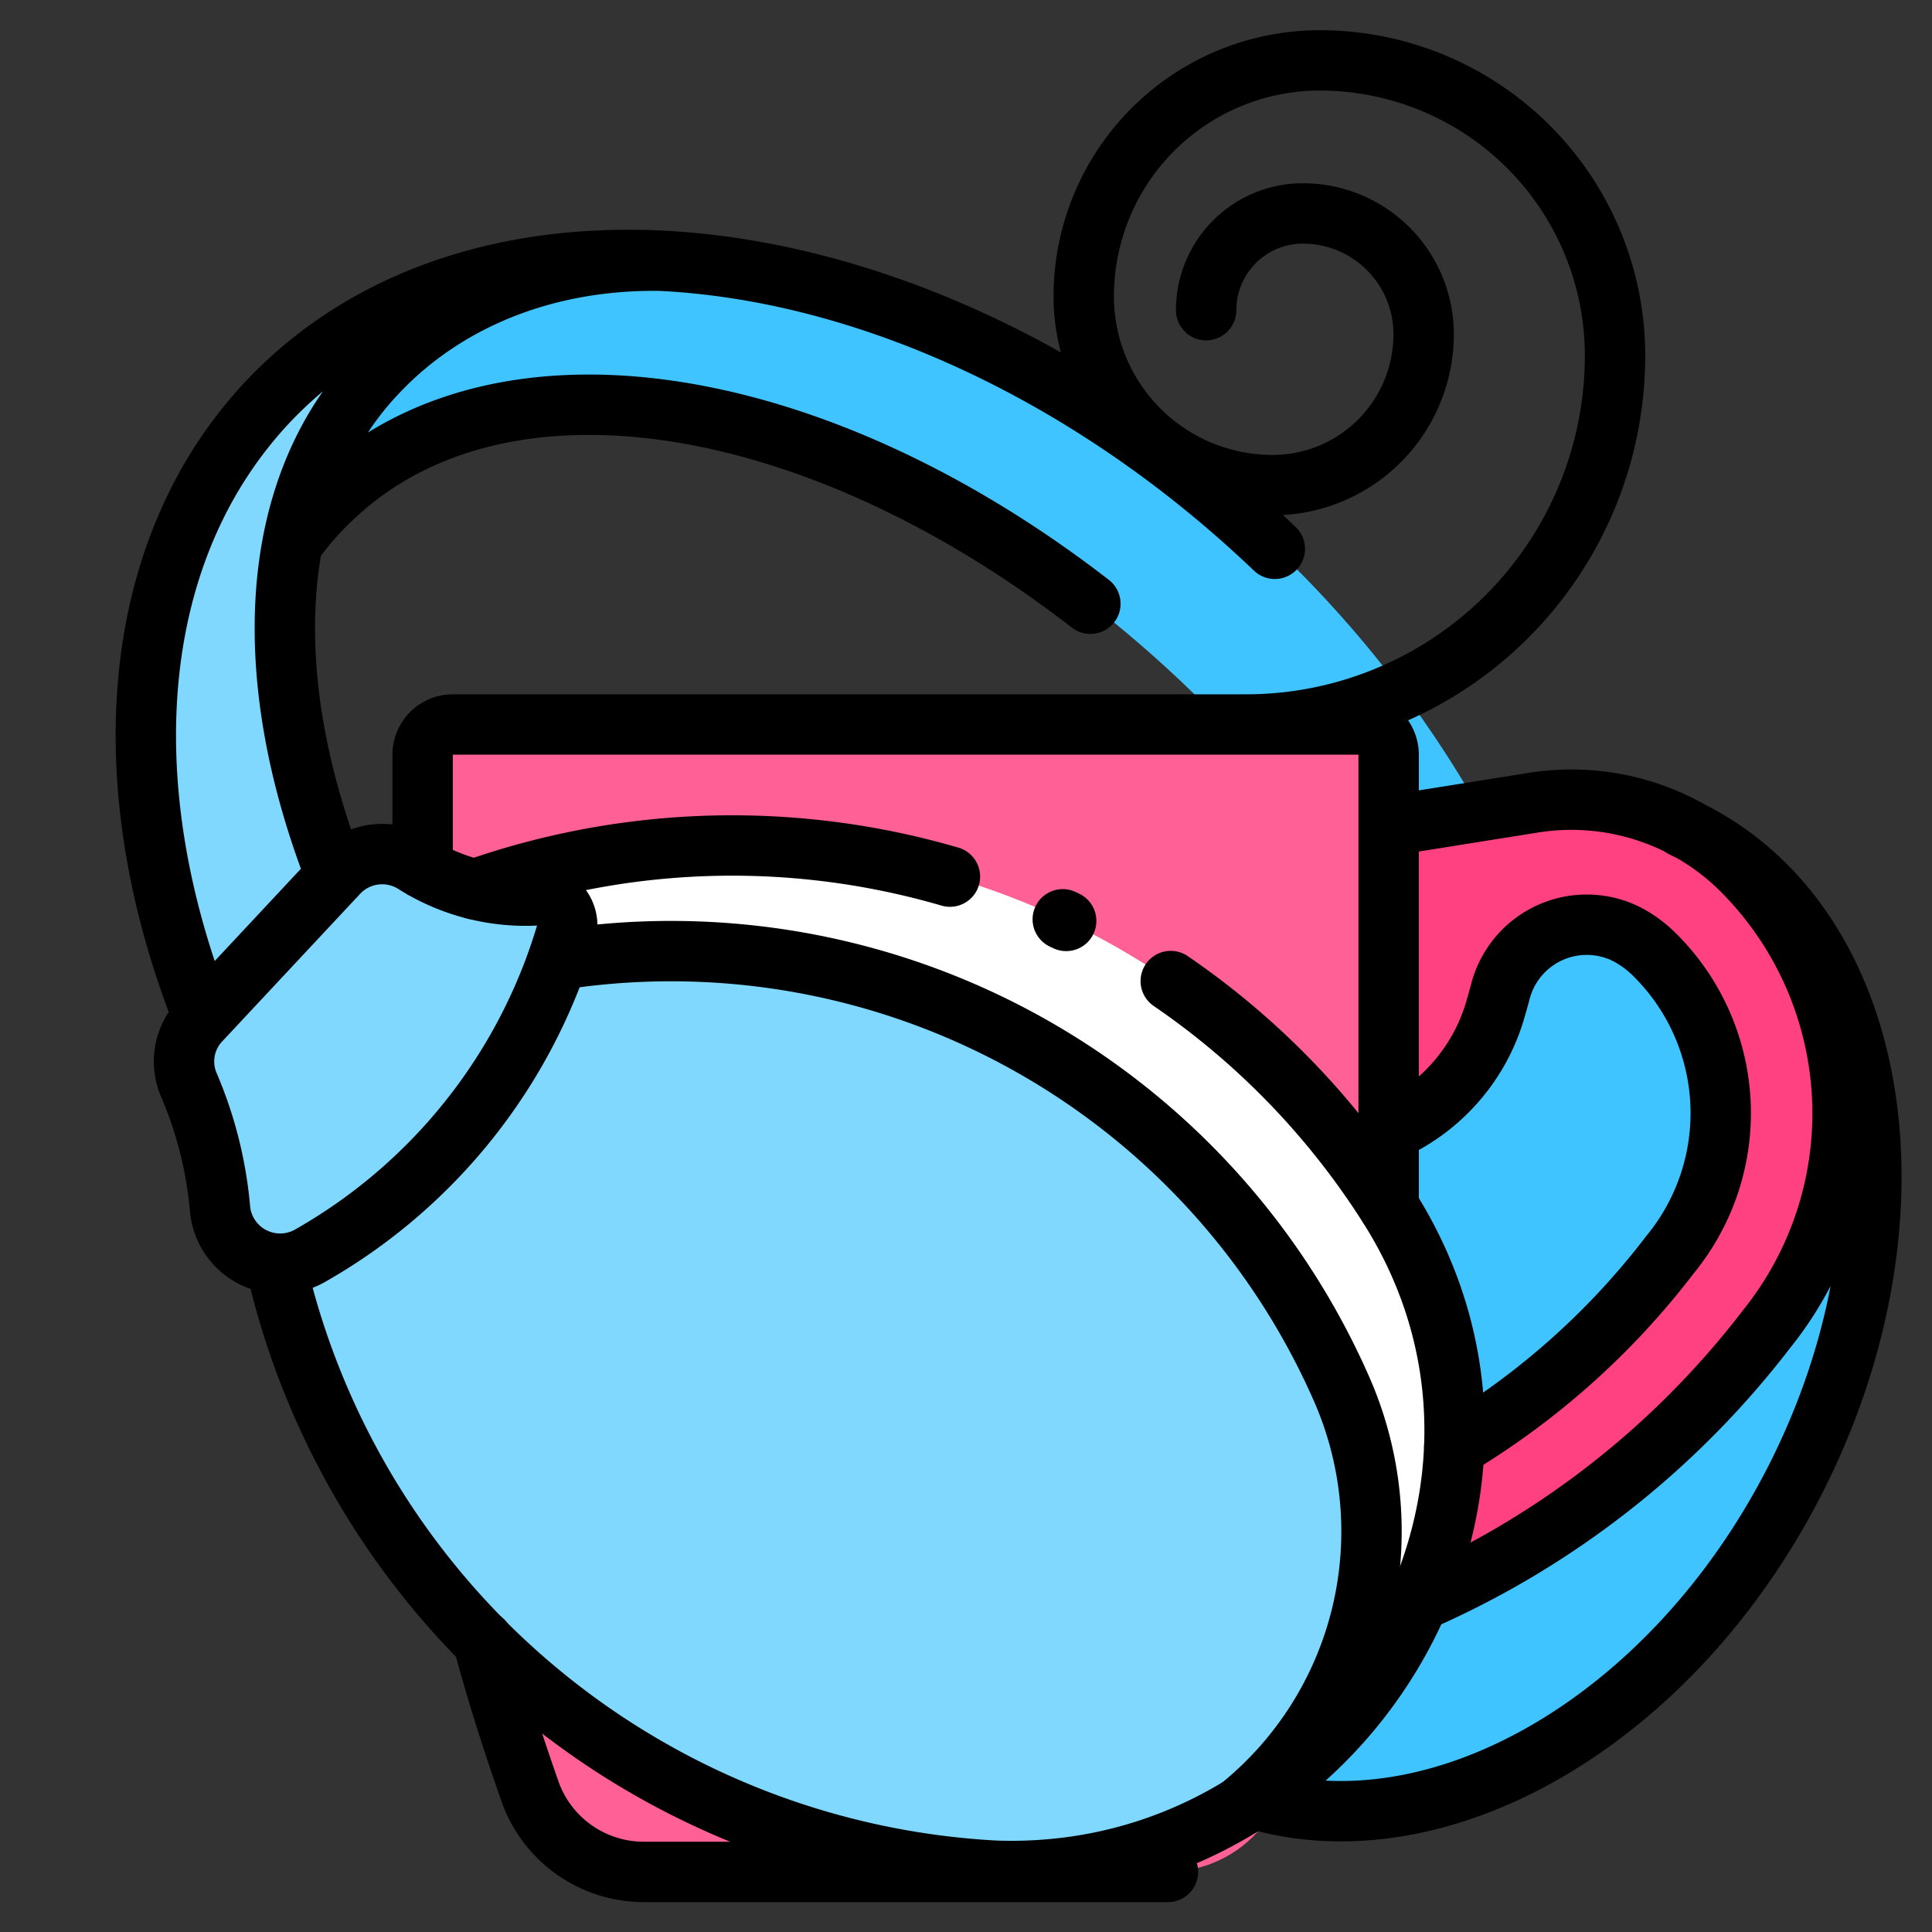
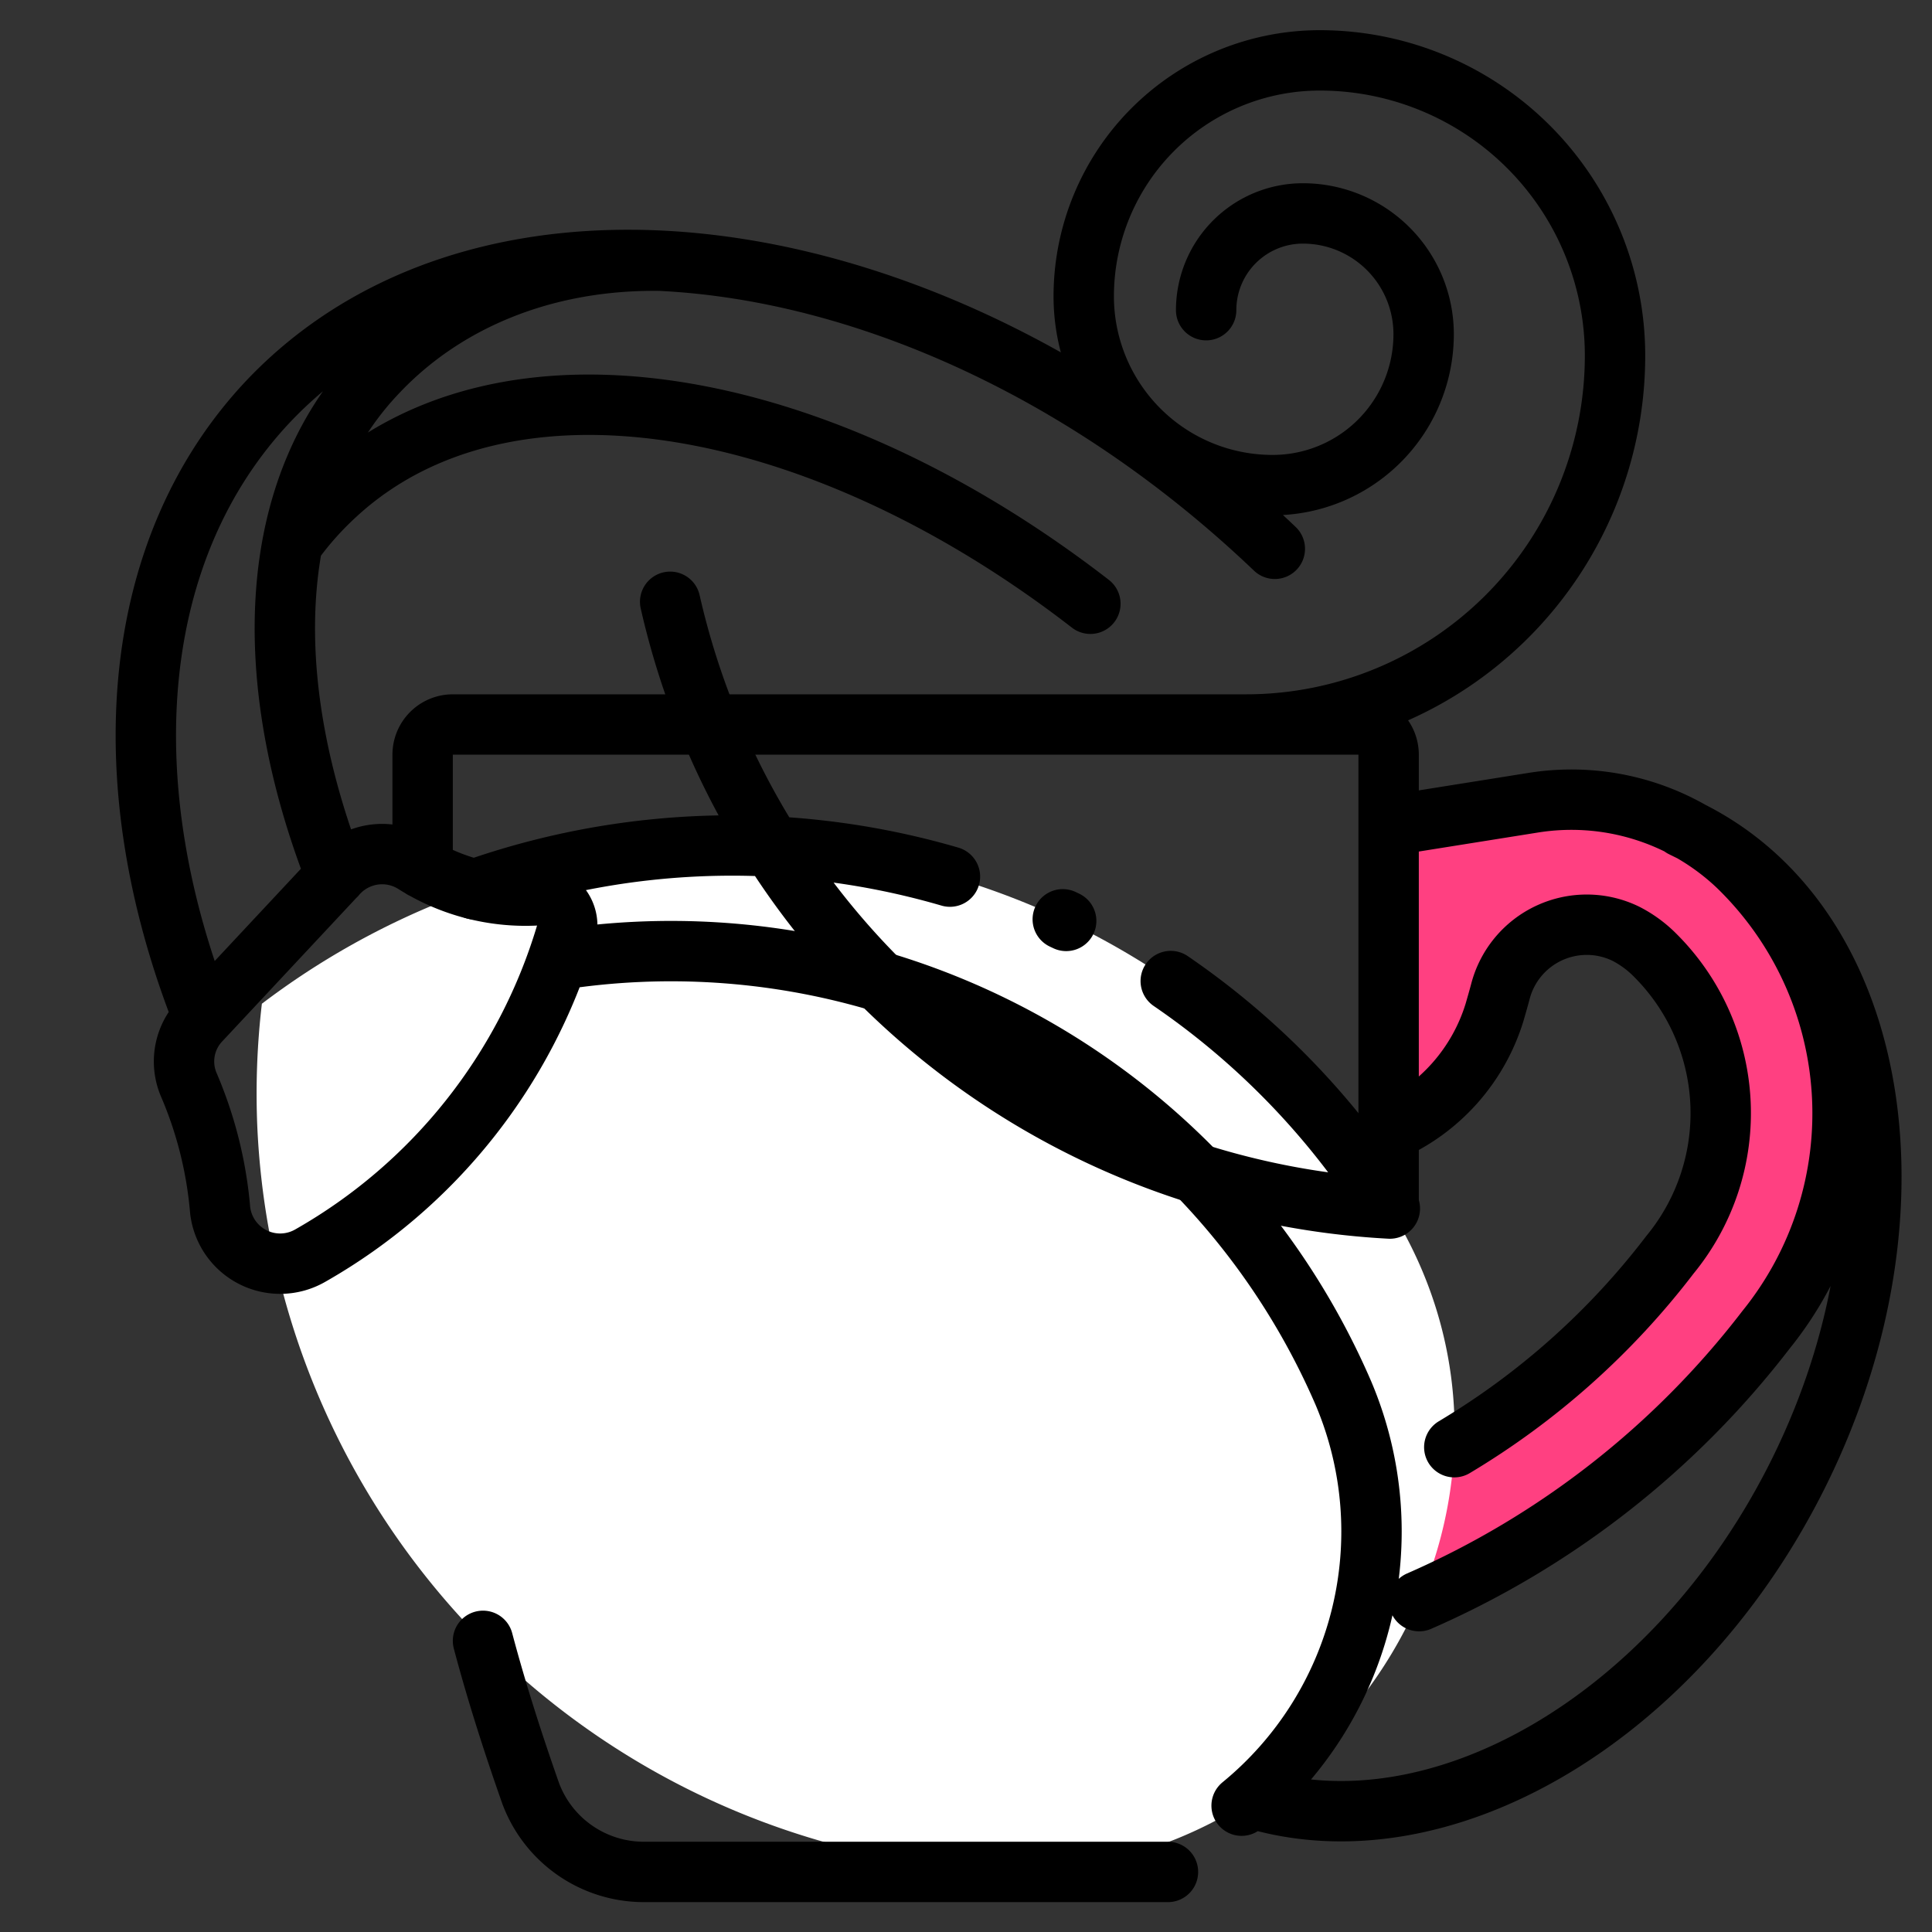
<svg xmlns="http://www.w3.org/2000/svg" width="800px" height="800px" viewBox="0 0 128 128">
  <rect x="0" y="0" width="128" height="128" fill="#333333" stroke="none" />
  <defs>
    <style>.cls-1{fill:#40c4ff;}.cls-2{fill:#ff4081;}.cls-3{fill:#ff6096;}.cls-4{fill:#ffffff;}.cls-5{fill:#80d8ff;}.cls-6,.cls-7{fill:none;stroke:#000000;stroke-linecap:round;stroke-linejoin:round;stroke-width:4px;}.cls-6{stroke-dasharray:32 8 0.25 8 1000;}</style>
  </defs>
  <g data-name="07 mug" id="_07_mug">
-     <path class="cls-1" d="M112.18,55.14A20.7,20.7,0,0,0,98,53.58,74.8,74.8,0,0,0,84.53,36.36c-22-21-51.78-25.38-66.62-9.84C8.46,36.4,7.36,52,13.46,67.41c3.43-1.57,6.32-4.82,8.79-9.39-3.07-7.86-4.1-15.51-2.87-22a21,21,0,0,1,2.83-3.21C35.34,20.68,61.43,27.54,81.13,48l7.14,9.72a44.13,44.13,0,0,0-15.12,17c-8.93,17.32-6,36.63,6.67,43.13s30.09-2.28,39-19.59S124.8,61.64,112.18,55.14Z" />
-     <path class="cls-1" d="M69.29,104.35c-2.53-8.55-1.4-19.43,3.86-29.62,8.94-17.31,26.41-26.08,39-19.59,5.31,2.74,13.14,21-1.63,34.84C92,107.37,70.32,107.82,69.29,104.35Z" />
    <path class="cls-2" d="M92,54.71l9.45-1.53a16,16,0,0,1,13.6,4.19,22.8,22.8,0,0,1,1.89,30.7,58.51,58.51,0,0,1-28.8,20.21l2.62-13a2,2,0,0,0,2.92,2,50.56,50.56,0,0,0,17-14.23,14.77,14.77,0,0,0-1.14-20,7.6,7.6,0,0,0-1.77-1.26,5.91,5.91,0,0,0-8.33,3.84c-.12.45-.25.9-.38,1.35a12.65,12.65,0,0,1-7,7.88Z" />
-     <path class="cls-3" d="M90,48a2,2,0,0,1,2,2V78a119.59,119.59,0,0,1-7.12,40.8,8,8,0,0,1-7.5,5.2H42.62a8,8,0,0,1-7.5-5.2A119.59,119.59,0,0,1,28,78V50a2,2,0,0,1,2-2Z" />
    <path class="cls-4" d="M92.08,80.07A51.5,51.5,0,0,0,17.35,66.5a51.13,51.13,0,0,0-.29,8.42,51.7,51.7,0,0,0,48.88,49C88.86,124.74,104.28,99.5,92.08,80.07Z" />
-     <path class="cls-5" d="M89,92.33A48.57,48.57,0,0,0,37,63.59c.2-.57.39-1.15.56-1.74a2,2,0,0,0-2-2.53,13.77,13.77,0,0,1-8.06-2.1,4,4,0,0,0-5.08.63l-.15.17c-3-7.77-4.08-15.34-2.9-21.81a1.66,1.66,0,0,1,0-.22A22,22,0,0,1,25,24.65a24.81,24.81,0,0,1,18.3-7.38c-10-.38-19.08,2.62-25.41,9.25C8.46,36.4,7.36,52,13.46,67.41h0l-.19.21a3.93,3.93,0,0,0-.78,4.24A26.74,26.74,0,0,1,14.57,80a4,4,0,0,0,3.68,3.7,51.73,51.73,0,0,0,47.69,40.2,28.89,28.89,0,0,0,16.49-4.4A23.46,23.46,0,0,0,89,92.33Z" />
-     <path class="cls-6" d="M31.46,58.92A51.49,51.49,0,0,1,92.08,80.07c12.2,19.43-3.22,44.67-26.14,43.87a51.73,51.73,0,0,1-47.68-40.2" />
+     <path class="cls-6" d="M31.46,58.92A51.49,51.49,0,0,1,92.08,80.07a51.73,51.73,0,0,1-47.68-40.2" />
    <path class="cls-7" d="M79.91,20.55a6.41,6.41,0,0,1,6.41-6.41,8,8,0,0,1,8,8,10,10,0,0,1-10,10A12.51,12.51,0,0,1,71.8,19.64,15.64,15.64,0,0,1,87.44,4,19.56,19.56,0,0,1,107,23.56,24.44,24.44,0,0,1,82.56,48M96.35,95.88a50.64,50.64,0,0,0,14.29-12.75,14.77,14.77,0,0,0-1.14-20,7.6,7.6,0,0,0-1.77-1.26,5.91,5.91,0,0,0-8.33,3.84c-.12.45-.25.9-.38,1.35a12.65,12.65,0,0,1-7,7.88m2,31.14a58.5,58.5,0,0,0,23-18,22.8,22.8,0,0,0-1.89-30.7,16,16,0,0,0-13.6-4.19L92,54.71m-60,54c.91,3.43,2,6.81,3.16,10.11a8,8,0,0,0,7.5,5.2H77.38M92,79.92c0-.64,0-1.28,0-1.92V50a2,2,0,0,0-2-2H30a2,2,0,0,0-2,2v7.54m7.54,1.78a13.77,13.77,0,0,1-8.06-2.1,4,4,0,0,0-5.08.63l-9.12,9.76a3.93,3.93,0,0,0-.78,4.24A26.74,26.74,0,0,1,14.57,80a4,4,0,0,0,6,3.18A36.52,36.52,0,0,0,37.51,61.85,2,2,0,0,0,35.54,59.32Zm46.72,60.31A23.48,23.48,0,0,0,89,92.29,48.52,48.52,0,0,0,36.94,63.6M72.24,40c-18.08-14-38.8-17.57-50-7.22A21,21,0,0,0,19.38,36M43.52,17.27c-7.46-.05-14,2.63-18.5,7.38-7.35,7.68-7.9,20.22-2.77,33.37M83,119.15c12.23,3.7,27.62-5,35.82-20.88,8.93-17.32,6-36.63-6.67-43.13l-.69-.34m-27-18.44c-22-21-51.78-25.38-66.62-9.84C8.46,36.4,7.36,52,13.46,67.41" />
  </g>
</svg>